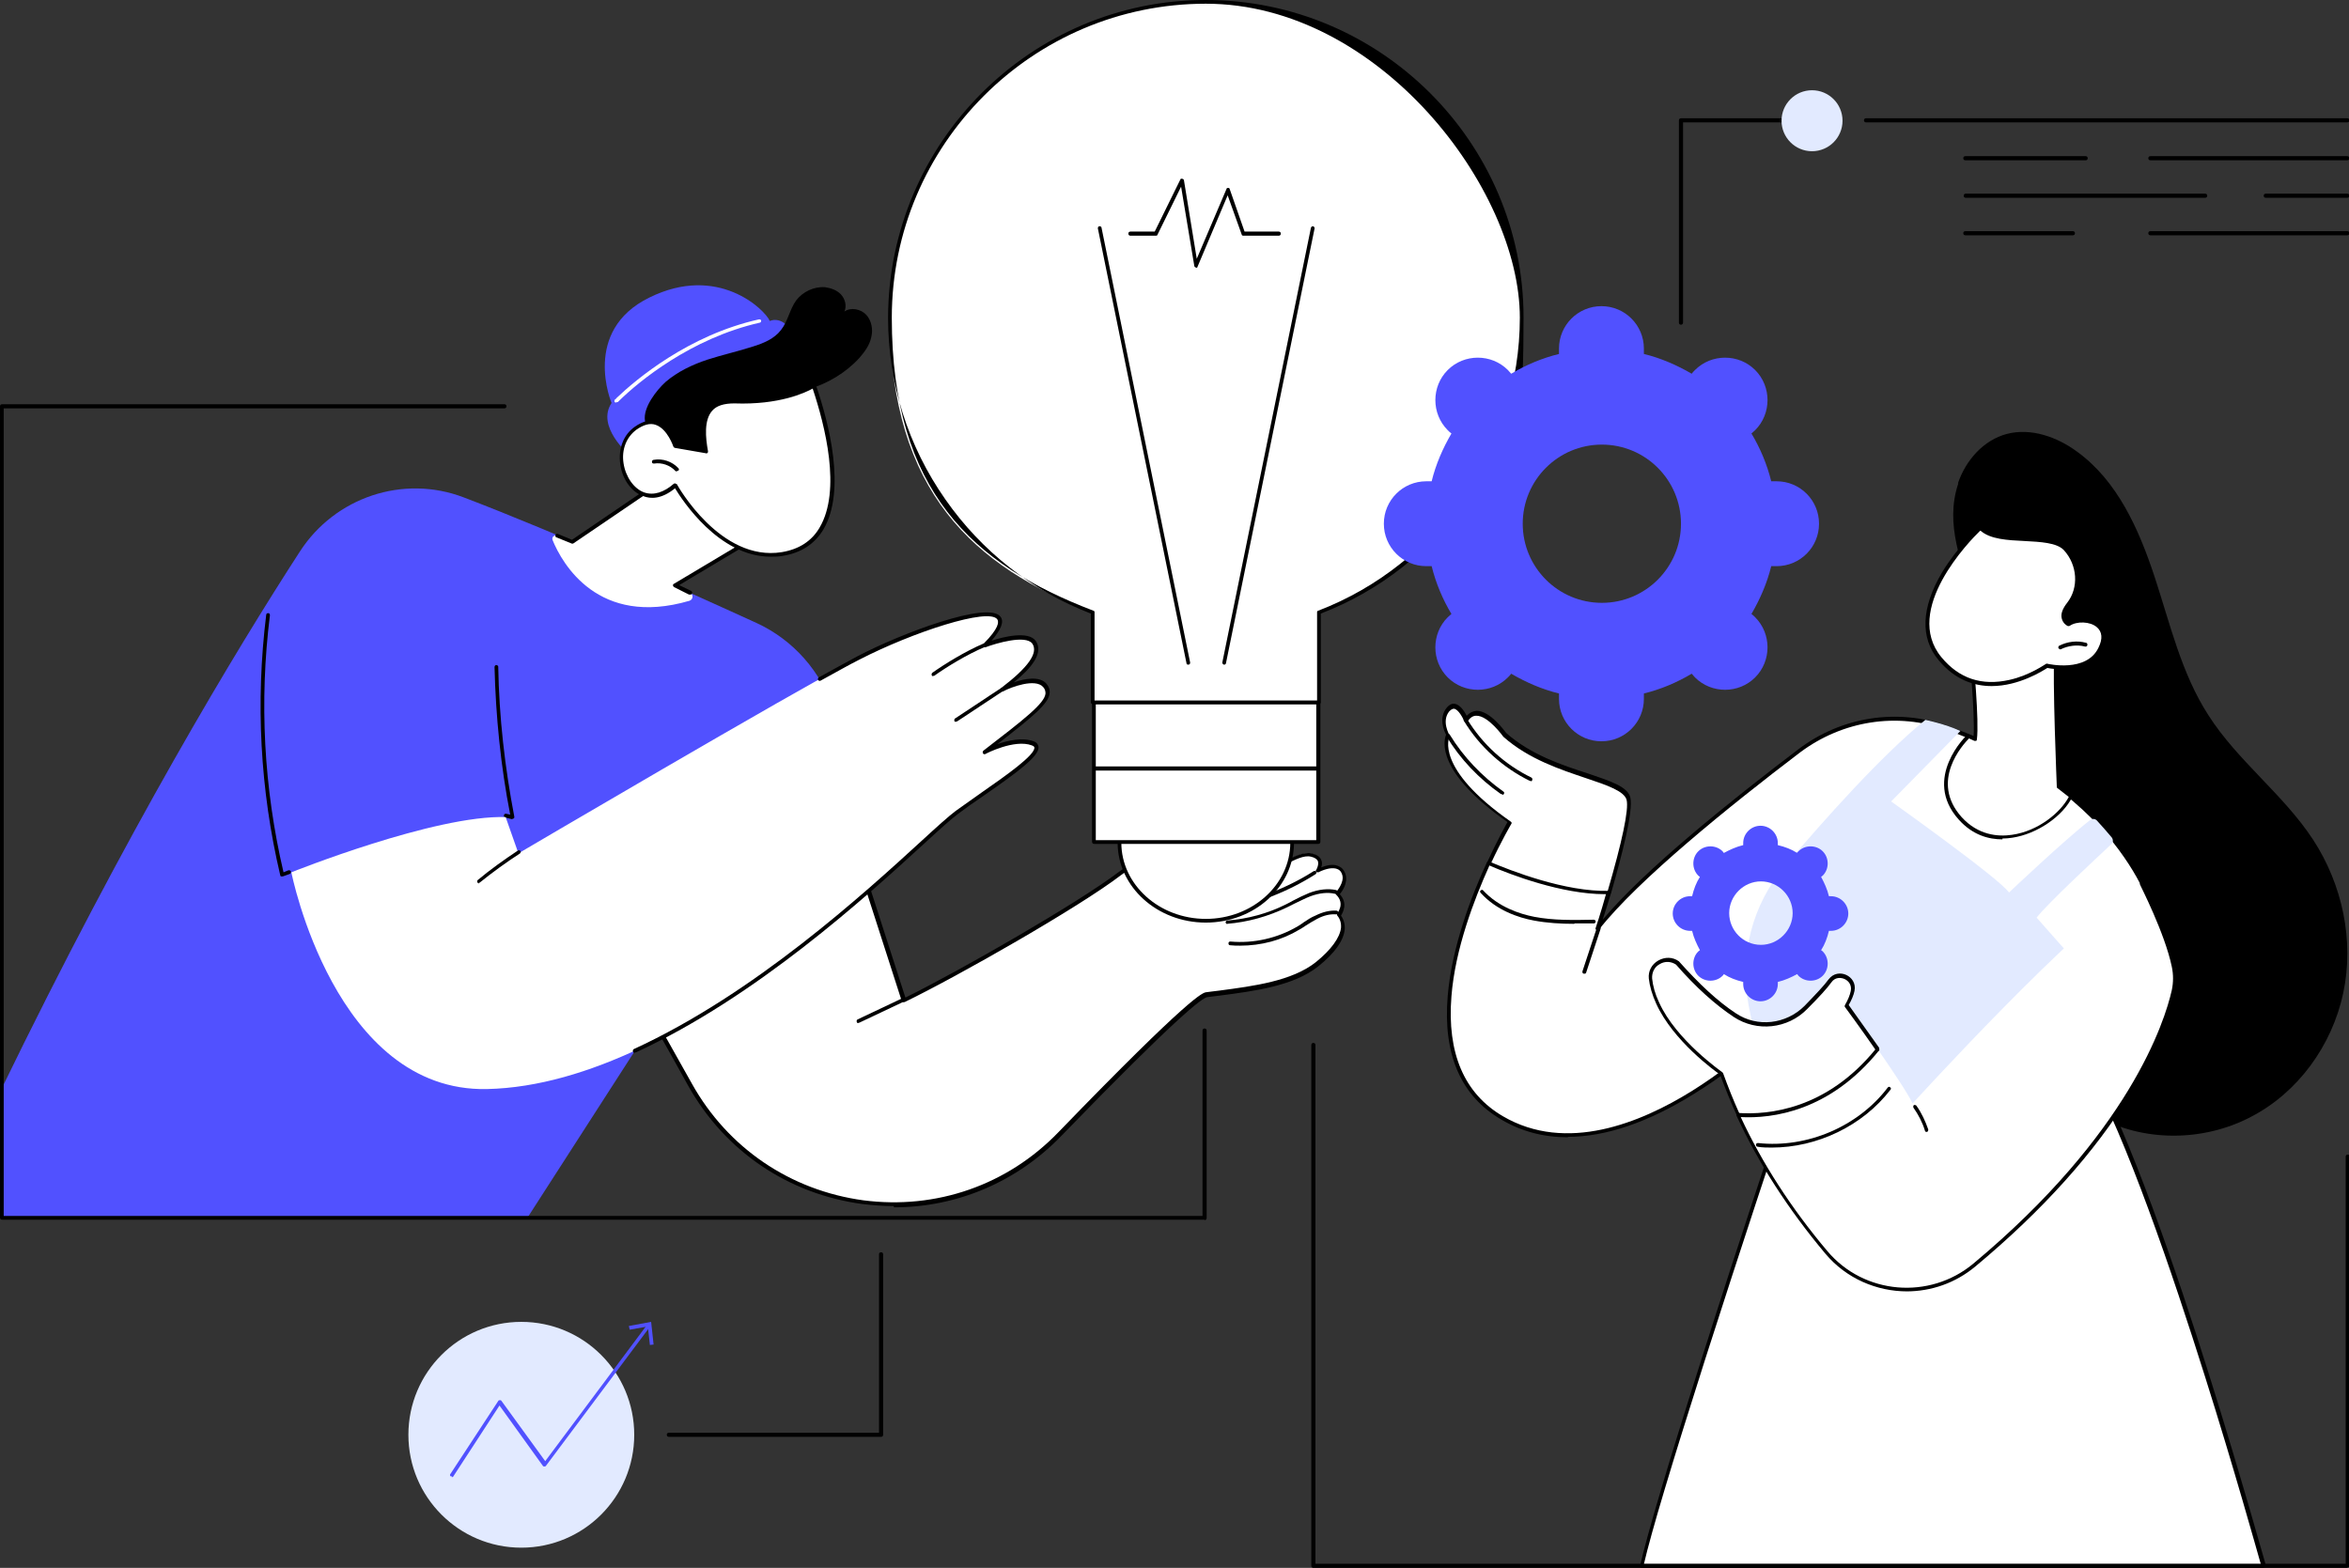
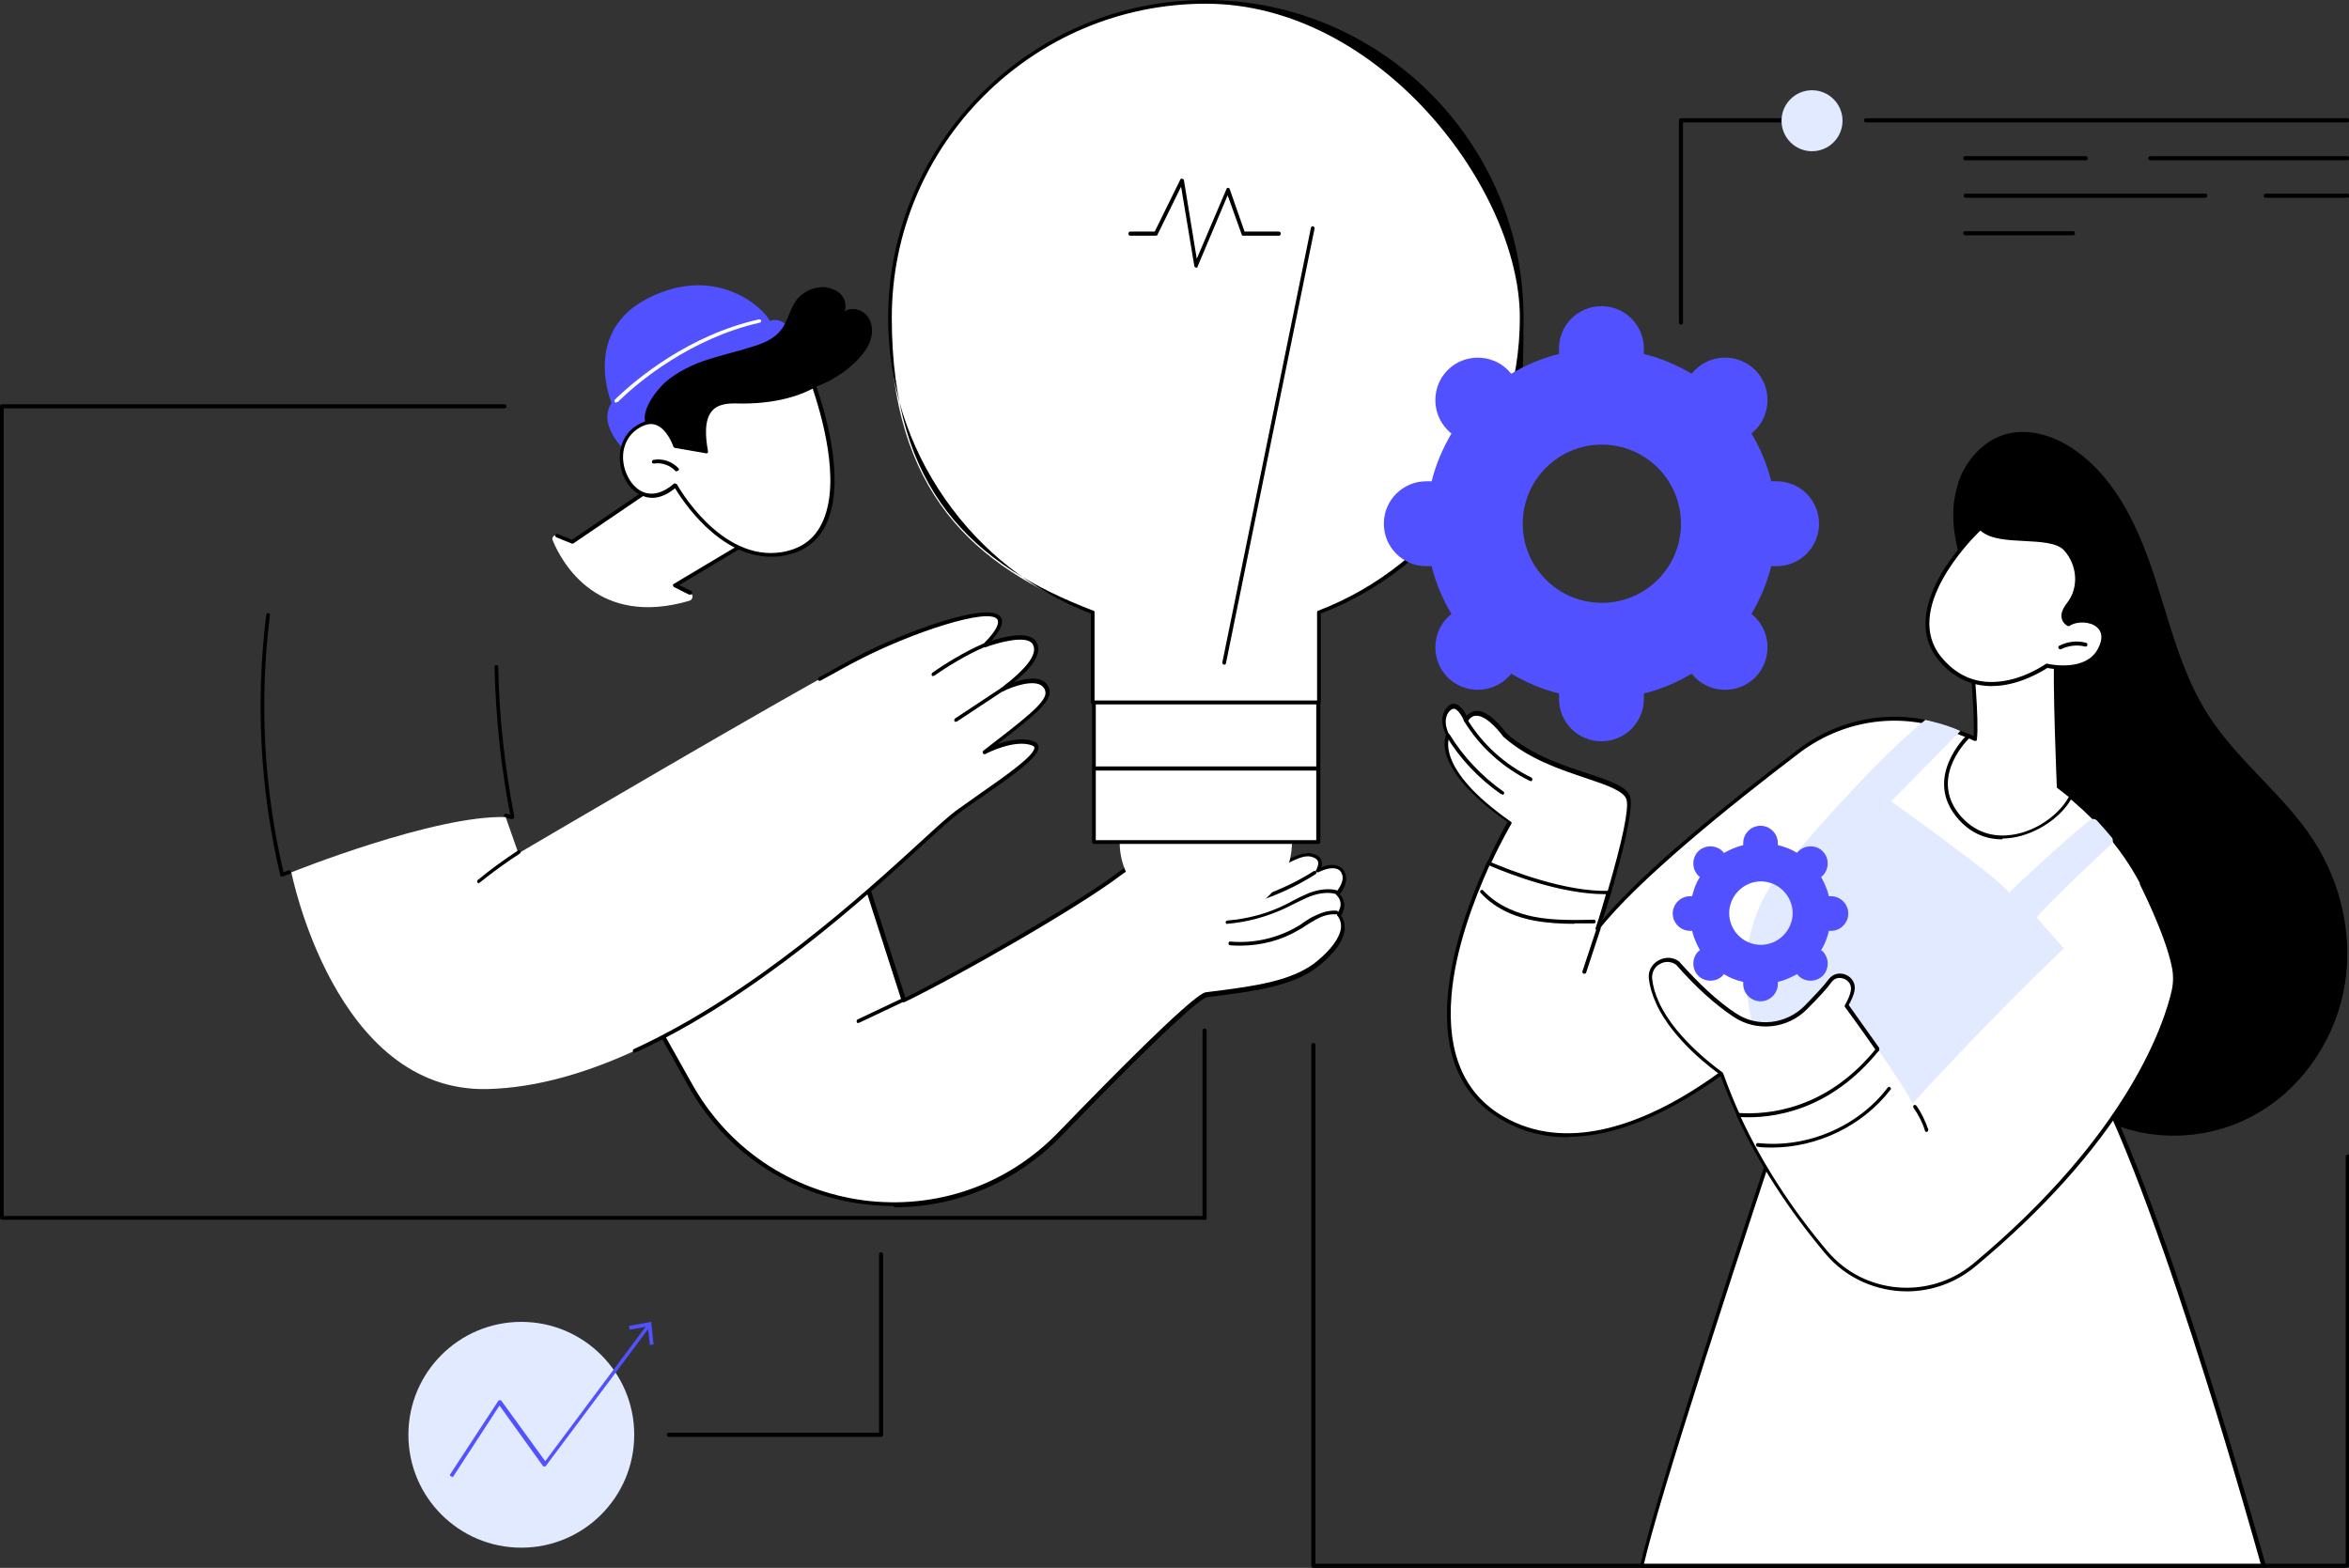
<svg xmlns="http://www.w3.org/2000/svg" id="Calque_1" data-name="Calque 1" viewBox="0 0 570 380.5">
  <rect x="0" y="0" width="570" height="380.5" fill="#333333" stroke="none" />
  <defs>
    <style>      .cls-1 {        fill: #000;      }      .cls-1, .cls-2, .cls-3, .cls-4 {        stroke-width: 0px;      }      .cls-2 {        fill: #5151ff;      }      .cls-3 {        fill: #e2eaff;      }      .cls-4 {        fill: #fff;      }    </style>
  </defs>
  <g id="Creative_idea" data-name="Creative idea">
    <g>
      <g>
-         <path class="cls-2" d="M202.3,172.4c-3-9.4-9.8-17.1-18.7-21.2-17.5-8-48-21.7-71.1-30.5-14.7-5.6-31.2,0-39.7,13.1C57.3,157.7,30.8,201.6.2,264.6v30.9h127.8l42.3-65.7,43-22.4-11-35Z" />
        <g>
          <g>
            <path class="cls-4" d="M219.4,242.6c13.7-6.7,42.5-23.2,52.4-30.8,6.4-4.9,16.5-5.6,20.1-8.5,2.8-2.1,6-3.5,7.8-2.3,2.1,1.4,2.7,5.2-1.7,8-4.4,2.7-6,5.9-6,5.9,0,0,2.7-.5,10.3-2.1,7.6-1.6,12.4-6.4,15.9-5.6,3.6.8,1.6,3.9,1.6,3.9,3.5-1.6,5.6-1.3,6.4.9.7,2.2-1.6,4.7-1.6,4.7,2.7,2.5.3,5.1.3,5.1,2,2.5,1.4,6.6-5.3,12-6.6,5.4-18.1,6.2-26.8,7.4-2.7.4-18.2,15.8-35.6,33.8-26.3,27.2-71.4,21.3-89.8-11.8-8.2-14.8-14.8-26.4-16-27.6l57.5-25.8,10.5,32.8Z" />
            <path class="cls-1" d="M216.9,292.7c-2.5,0-5-.2-7.6-.5-18-2.4-33.4-12.8-42.3-28.7-11.9-21.5-15.3-26.8-16-27.5-.1-.1-.1-.3-.1-.4,0-.1.1-.3.3-.3l57.5-25.8c.1,0,.3,0,.4,0,.1,0,.2.2.2.3l10.4,32.3c13.2-6.5,41.8-22.9,51.8-30.5,3.7-2.8,8.5-4.3,12.8-5.5,3.1-.9,5.9-1.8,7.4-2.9,2.6-2,6.2-3.7,8.3-2.3,1.2.8,1.8,2.1,1.8,3.6,0,1.1-.5,3.3-3.6,5.2-2.9,1.8-4.5,3.8-5.3,4.9,1.4-.3,4.3-.9,9.3-1.9,3.6-.8,6.6-2.2,9.1-3.5,2.8-1.4,5-2.5,7-2.1,1.2.3,2,.8,2.3,1.6.3.6.2,1.3,0,1.8,1.8-.7,3.2-.8,4.2-.3.8.3,1.4,1,1.7,2,.6,2-.7,4-1.4,4.8,2,2.2.8,4.4.3,5.2.7,1,1,2.2.9,3.4-.3,2.7-2.4,5.7-6.4,8.9-6,4.8-15.5,6-23.8,7.1-1.1.1-2.2.3-3.2.4-1.2.2-7.4,4.8-35.3,33.6-10.8,11.2-25.3,17.4-40.7,17.4ZM152.2,235.8c1.7,2.3,6.8,11.3,15.7,27.2,8.7,15.6,23.9,25.9,41.6,28.3,17.7,2.3,35-3.7,47.4-16.6,32.3-33.4,35-33.8,35.8-33.9,1-.1,2.1-.3,3.2-.4,8.3-1.1,17.6-2.3,23.4-6.9,3.7-3,5.8-5.9,6.1-8.3.1-1.1-.2-2.2-.9-3-.1-.2-.1-.4,0-.6,0,0,2-2.3-.3-4.5-.2-.2-.2-.5,0-.6,0,0,2.1-2.3,1.5-4.2-.2-.7-.6-1.2-1.2-1.4-1-.4-2.6-.2-4.6.8-.2,0-.4,0-.5-.1-.1-.2-.2-.4,0-.5,0,0,.7-1.2.4-2.1-.2-.5-.8-.9-1.7-1.1-1.7-.4-3.8.7-6.4,2-2.5,1.3-5.6,2.8-9.4,3.6-7.6,1.6-10.3,2.1-10.3,2.1-.2,0-.3,0-.5-.2-.1-.1-.1-.3,0-.5,0-.1,1.7-3.3,6.2-6.1,2-1.2,3.1-2.8,3.1-4.4,0-1.1-.5-2.2-1.4-2.8-1.4-.9-4.3,0-7.2,2.3-1.6,1.3-4.4,2.1-7.7,3.1-4.2,1.2-8.9,2.7-12.5,5.4-10.2,7.8-39.5,24.5-52.5,30.8-.1,0-.3,0-.4,0-.1,0-.2-.2-.3-.3l-10.4-32.3-56.5,25.4Z" />
          </g>
          <path class="cls-1" d="M301,229.5c-.8,0-1.7,0-2.5-.1-.3,0-.4-.2-.4-.5,0-.3.2-.4.5-.4,5.6.5,11.4-.8,16.3-3.7.5-.3,1-.6,1.5-1,.9-.6,1.8-1.2,2.8-1.6,1.8-.9,3.5-1.3,5.1-1.2.3,0,.4.2.4.5s-.2.4-.5.4c-1.4-.1-2.9.2-4.6,1.1-.9.5-1.8,1-2.7,1.6-.5.3-1,.7-1.6,1-4.3,2.6-9.3,3.9-14.4,3.9Z" />
          <path class="cls-1" d="M297.9,224.3c-.2,0-.4-.2-.5-.4,0-.3.2-.5.4-.5,5-.4,9.8-1.7,14.2-3.9.6-.3,1.2-.6,1.7-.9,1.3-.7,2.6-1.3,4-1.9,2.4-.9,4.6-1.1,6.5-.7.2,0,.4.3.3.6,0,.2-.3.4-.6.3-1.7-.4-3.7-.2-5.9.6-1.3.5-2.6,1.2-3.9,1.8-.6.3-1.2.6-1.8.9-4.6,2.2-9.5,3.6-14.6,4,0,0,0,0,0,0Z" />
          <path class="cls-1" d="M297,220.7c-.2,0-.4-.2-.5-.4,0-.2.1-.5.4-.5,7.7-1.3,15.3-4.2,21.9-8.4.2-.1.5,0,.6.1.1.2,0,.5-.1.6-6.7,4.3-14.4,7.3-22.2,8.6,0,0,0,0,0,0Z" />
          <path class="cls-1" d="M208.3,248.3c-.2,0-.3,0-.4-.3-.1-.2,0-.5.2-.6l11.2-5.3c.2-.1.5,0,.6.2.1.2,0,.5-.2.6l-11.2,5.3c0,0-.1,0-.2,0Z" />
        </g>
        <g>
          <g>
            <ellipse class="cls-4" cx="292.6" cy="204.5" rx="20.9" ry="18.9" />
-             <path class="cls-1" d="M292.6,223.9c-11.8,0-21.4-8.7-21.4-19.4s9.6-19.4,21.4-19.4,21.4,8.7,21.4,19.4-9.6,19.4-21.4,19.4ZM292.6,186c-11.3,0-20.5,8.3-20.5,18.5s9.2,18.5,20.5,18.5,20.5-8.3,20.5-18.5-9.2-18.5-20.5-18.5Z" />
          </g>
          <g>
            <rect class="cls-4" x="265.4" y="170.4" width="54.4" height="33.9" />
            <path class="cls-1" d="M319.9,204.8h-54.4c-.3,0-.5-.2-.5-.5v-33.9c0-.3.2-.5.5-.5h54.4c.3,0,.5.2.5.5v33.9c0,.3-.2.5-.5.5ZM265.9,203.9h53.5v-33h-53.5v33Z" />
          </g>
          <g>
            <path class="cls-4" d="M369.3,77.1C369.3,34.8,335,.5,292.6.5s-76.6,34.3-76.6,76.6,20.4,60.5,49.2,71.5v21.8h54.9v-21.8c28.8-11,49.2-38.9,49.2-71.5Z" />
            <path class="cls-1" d="M320.1,170.9h-54.9c-.3,0-.5-.2-.5-.5v-21.5c-14.3-5.5-26.5-15.1-35.3-27.7-9.1-13-13.9-28.2-13.9-44.1C215.6,34.6,250.2,0,292.6,0s77.1,34.6,77.1,77.1-4.8,31.2-13.9,44.1c-8.8,12.6-21,22.2-35.3,27.7v21.5c0,.3-.2.5-.5.5ZM265.7,170h53.9v-21.4c0-.2.1-.4.3-.4,29.2-11.2,48.9-39.8,48.9-71.1S334.6.9,292.6.9s-76.2,34.2-76.2,76.2,19.6,59.9,48.9,71.1c.2,0,.3.2.3.4v21.4Z" />
          </g>
          <path class="cls-1" d="M319.7,187h-54c-.3,0-.5-.2-.5-.5s.2-.5.5-.5h54c.3,0,.5.2.5.5s-.2.5-.5.5Z" />
          <g>
-             <path class="cls-1" d="M288.3,161.3c-.2,0-.4-.1-.4-.4l-21.5-105.5c0-.2.1-.5.4-.5.2,0,.5.1.5.4l21.5,105.5c0,.2-.1.5-.4.5,0,0,0,0,0,0Z" />
            <path class="cls-1" d="M297,161.3s0,0,0,0c-.2,0-.4-.3-.4-.5l21.5-105.5c0-.2.3-.4.5-.4.2,0,.4.3.4.5l-21.5,105.5c0,.2-.2.4-.4.4Z" />
          </g>
          <path class="cls-1" d="M290.2,64.9s0,0,0,0c-.2,0-.4-.2-.4-.4l-3.2-19.2-5.7,11.6c0,.2-.2.3-.4.3h-6.2c-.3,0-.5-.2-.5-.5s.2-.5.5-.5h5.9l6.2-12.6c0-.2.3-.3.5-.2.2,0,.4.2.4.4l3.1,19,7.2-16.9c0-.2.2-.3.4-.3.2,0,.4.1.4.3l3.6,10.3h8.3c.3,0,.5.2.5.5s-.2.5-.5.5h-8.6c-.2,0-.4-.1-.4-.3l-3.4-9.5-7.3,17.3c0,.2-.2.3-.4.3Z" />
        </g>
        <path class="cls-1" d="M124.3,198.8s0,0-.1,0l-1.6-.4c-.2,0-.4-.3-.3-.6,0-.2.3-.4.6-.3l.9.2c-2.3-11.8-3.5-23.8-3.8-35.8,0-.3.2-.5.4-.5.3,0,.5.2.5.4.2,12.2,1.6,24.4,3.9,36.4,0,.2,0,.3-.1.4,0,0-.2.1-.3.1Z" />
        <g>
          <path class="cls-4" d="M122.7,198.3l3.1,8.8s66.1-38.9,82.4-47.4c16.4-8.5,44.5-17.2,30.6-3.1,0,0,9.8-3.7,11.9-.7,2.2,3-2.2,7.3-7.6,11.5,0,0,7.8-3.8,10.3-1,2.5,2.9-1.3,5.9-14.5,16.2,0,0,7.3-3.7,11.7-2.1s-9,9.8-18.4,16.7c-9.4,6.9-64.7,66-114,67.1-37,.8-47.5-52.6-47.5-52.6,0,0,34.9-14,52.1-13.4Z" />
          <path class="cls-1" d="M154,255.5c-.2,0-.3,0-.4-.3-.1-.2,0-.5.2-.6,29.2-13.4,55.7-37.6,69.9-50.6,3.8-3.5,6.6-6,8.2-7.2,2-1.4,4.1-2.9,6.2-4.4,6.2-4.3,13.1-9.2,12.9-11,0,0,0-.3-.6-.5-4.2-1.6-11.2,2-11.3,2.1-.2.1-.5,0-.6-.2-.1-.2,0-.5.1-.6,10-7.7,14.9-11.5,15.1-13.9,0-.5-.1-1.1-.6-1.6-1.9-2.1-7.7,0-9.7,1.1-.2.1-.5,0-.6-.2-.1-.2,0-.5.1-.6,6.7-5.1,9.1-8.6,7.6-10.8-1.6-2.2-8.8-.1-11.4.9-.2,0-.4,0-.5-.2-.1-.2,0-.4,0-.6,3.9-3.9,3.8-5.4,3.4-6-2.1-2.9-20.5,3.1-33.5,9.8-2.2,1.1-5.4,2.9-9.4,5.1-.2.1-.5,0-.6-.2-.1-.2,0-.5.2-.6,4.1-2.3,7.3-4,9.5-5.2,10.5-5.5,31.7-13.5,34.6-9.5.9,1.2.1,3.1-2.2,5.8,3-1,8.9-2.4,10.7,0,2.1,3-1.2,6.8-5.3,10.1,2.6-.9,6.2-1.6,7.9.3.6.7.9,1.5.8,2.3-.2,2.5-3.9,5.6-12.7,12.4,2.6-.9,6.1-1.7,8.8-.7.9.3,1.1.9,1.2,1.3.3,2.2-4.8,6-13.3,11.9-2.1,1.4-4.2,2.9-6.2,4.4-1.5,1.1-4.3,3.6-8.1,7.1-14.2,13-40.8,37.3-70.1,50.8,0,0-.1,0-.2,0Z" />
          <path class="cls-1" d="M226.5,164.1c-.1,0-.3,0-.4-.2-.1-.2,0-.5.1-.6,3.1-2.2,8-5.2,12.4-7.1.2,0,.5,0,.6.2,0,.2,0,.5-.2.6-4.3,1.8-9.2,4.8-12.3,7,0,0-.2,0-.3,0Z" />
          <path class="cls-1" d="M232,175.2c-.1,0-.3,0-.4-.2-.1-.2,0-.5.1-.6,1.7-1.1,3.6-2.4,5.6-3.7,1.9-1.3,3.8-2.5,5.6-3.7.2-.1.5,0,.6.1.1.2,0,.5-.1.6-1.7,1.1-3.6,2.4-5.6,3.7-1.9,1.3-3.8,2.5-5.6,3.7,0,0-.2,0-.3,0Z" />
          <path class="cls-1" d="M116.3,214.4c-.1,0-.3,0-.4-.2-.2-.2-.1-.5,0-.6,3.1-2.6,6.5-5,9.8-7.2.2-.1.5,0,.6.1.1.2,0,.5-.1.6-3.4,2.2-6.7,4.6-9.8,7.1,0,0-.2.1-.3.1Z" />
        </g>
        <path class="cls-1" d="M68.4,212.7c0,0-.1,0-.2,0-.1,0-.2-.2-.2-.3-4.9-20.8-6-42-3.4-63.2,0-.3.3-.4.5-.4.3,0,.4.3.4.5-2.6,20.9-1.5,41.9,3.3,62.4l1.2-.5c.2,0,.5,0,.6.3,0,.2,0,.5-.3.6l-1.7.6c0,0-.1,0-.2,0Z" />
      </g>
      <g>
        <path class="cls-4" d="M164.8,113.9l-25.9,17.6-3.7-1.5c-.7-.3-1.4.4-1.1,1.1,2.3,5.6,11,21.2,33.2,14.7.9-.3,1-1.5.2-1.9l-3.6-1.8,20.1-12-19.1-16.1Z" />
        <path class="cls-1" d="M167.4,144.3c0,0-.1,0-.2,0l-3.6-1.8c-.1,0-.2-.2-.3-.4,0-.2,0-.3.2-.4l19.6-11.7-18.4-15.5-25.6,17.4c-.1,0-.3.1-.4,0l-3.7-1.5c-.2,0-.3-.4-.2-.6,0-.2.4-.3.6-.2l3.4,1.4,25.7-17.5c.2-.1.4-.1.6,0l19.1,16.1c.1,0,.2.2.2.4,0,.1,0,.3-.2.4l-19.4,11.6,2.9,1.4c.2.1.3.4.2.6,0,.2-.2.3-.4.3Z" />
        <g>
          <path class="cls-2" d="M152.6,110.3s-8-6.8-4.2-12.5c0,0-7.4-17.5,9.2-25.6,16.6-8.2,28,2.9,29.2,5.7,0,0,3.6-1.8,6.1,4.2l-35.6,31.5-4.6-3.3Z" />
          <path class="cls-4" d="M149.5,97.7c-.2,0-.4-.1-.4-.3,0-.2,0-.4.2-.5,0,0,.2-.1.3-.3,4.7-4.5,17.5-15.3,34.6-19.1.2,0,.5.1.5.3,0,.2-.1.5-.3.5-16.8,3.8-29.5,14.4-34.1,18.9-.4.4-.4.4-.5.4,0,0-.1,0-.2,0Z" />
        </g>
        <path class="cls-1" d="M173,112.9c2.6-2.1,18.4-17,23.1-18.4,4.7-1.4,9.1-4,12.4-7.6,1.3-1.5,2.5-3.1,2.9-5,.5-1.9.1-4.1-1.2-5.5-1.3-1.4-3.7-1.9-5.3-.8.6-1.3.2-3-.8-4.1-1-1.1-2.5-1.6-3.9-1.8-2.7-.2-5.4,1.1-7,3.2-1.6,2.2-2,5.1-3.7,7.2-1.6,2.1-4.2,3.2-6.8,4-3.7,1.2-7.4,2-11.1,3.2-3.6,1.2-7.2,2.9-10.1,5.4-2.2,2-5.5,6.2-5,9.4.2,1.4,2.5,2.6,3.6,3.6,1.4,1.4,6.8,8.2,12.8,6.9Z" />
        <g>
          <path class="cls-4" d="M164,108.4s-2.9-9.3-9.7-4.4c-8.2,5.9-.3,22.8,9.7,13.8,0,0,10.4,19.2,25.9,16.6,15.4-2.6,14.1-22.3,7.7-40.8,0,0-6.4,4.3-19.2,3.9-8.6-.3-7.7,7.6-6.9,12.1l-7.5-1.3Z" />
          <path class="cls-1" d="M187,135.1c-12.6,0-21.5-13.8-23.2-16.6-3.3,2.7-6,2.6-7.7,1.9-2.9-1-5.1-4.1-5.6-7.8-.5-3.7.8-7.1,3.5-9,2-1.4,3.8-1.9,5.5-1.3,2.9,1,4.4,4.6,4.8,5.6l6.6,1.1c-.6-3.4-.8-7.4,1.3-9.9,1.3-1.5,3.4-2.2,6.1-2.1,12.5.4,18.9-3.7,19-3.8.1,0,.3,0,.4,0,.1,0,.2.2.3.3,3.1,9,7.4,25.5,1.8,35-2.1,3.5-5.4,5.7-9.9,6.4-1,.2-1.9.2-2.9.2ZM164,117.4s0,0,0,0c.1,0,.3.1.3.2.1.2,10.5,18.8,25.4,16.4,4.2-.7,7.3-2.7,9.2-6,5.3-9,1.3-24.7-1.7-33.7-1.8,1-8.1,4-19,3.6-2.4,0-4.3.5-5.4,1.8-2,2.3-1.6,6.5-1,9.8,0,.1,0,.3-.1.4-.1.1-.3.2-.4.1l-7.5-1.3c-.2,0-.3-.2-.4-.3,0,0-1.4-4.3-4.3-5.3-1.4-.5-3,0-4.7,1.2-2.4,1.8-3.6,4.8-3.1,8.1.5,3.3,2.5,6.2,5,7.1,2.3.8,4.8,0,7.2-2.1,0,0,.2-.1.3-.1Z" />
        </g>
        <path class="cls-1" d="M164.2,114.4c-.1,0-.2,0-.3-.1-1.3-1.4-3.3-2.1-5.2-1.8-.3,0-.5-.1-.5-.4,0-.2.1-.5.4-.5,2.2-.4,4.5.4,6,2,.2.2.2.5,0,.6,0,0-.2.1-.3.1Z" />
      </g>
      <path class="cls-1" d="M292.3,296H.5c-.3,0-.5-.2-.5-.5V98.6c0-.3.2-.5.5-.5h121.9c.3,0,.5.2.5.5s-.2.5-.5.5H.9v196h290.9v-45c0-.3.2-.5.5-.5s.5.2.5.5v45.5c0,.3-.2.5-.5.5Z" />
    </g>
    <g>
      <g>
        <path class="cls-1" d="M475.1,117.3c1.9-5.6,6.2-10.5,11.9-12,5.8-1.5,12.1.7,17,4.3,9.8,7.1,15,18.8,18.8,30.3s6.5,23.5,13.1,33.7c7.1,11.1,18.2,19.2,25.4,30.2,7.1,10.9,10,24.5,7.3,37.2-2.7,12.7-11,24.2-22.5,30.1-11.5,6-26,6.1-37.3-.2-14.9-8.3-22.4-25.7-24.5-42.6-2.2-16.9,0-34-.8-51-.5-10.4-2.1-20.8-4.7-30.9-2.6-9.7-7-19-3.6-29.1Z" />
        <g>
          <path class="cls-4" d="M535.5,334.1c-8.5-27.1-19.6-59.1-28.7-75.2l-74.4,12.4s-10,29.7-19.2,58.7c-6.6,20.8-12.9,41.3-14.9,50h150.8s-5.7-20.9-13.7-46Z" />
          <path class="cls-1" d="M549.2,380.5h-150.8c-.1,0-.3,0-.4-.2,0-.1-.1-.3,0-.4,1.7-7.5,6.7-24.4,14.9-50.1,9.1-28.7,19.1-58.4,19.2-58.7,0-.2.2-.3.4-.3l74.4-12.4c.2,0,.4,0,.5.2,9.3,16.5,20.8,50,28.7,75.2,7.8,24.8,13.6,45.8,13.7,46,0,.1,0,.3,0,.4,0,.1-.2.2-.4.2ZM398.9,379.6h149.7c-1-3.5-6.4-22.9-13.5-45.4-7.9-25.1-19.2-58.3-28.5-74.8l-73.8,12.3c-1,3-10.4,31.2-19.1,58.4-8,25.1-13,41.7-14.8,49.5Z" />
        </g>
        <path class="cls-2" d="M431.1,116.8c-.4,0-.8,0-1.3,0-1-4.1-2.7-8.1-4.8-11.6.3-.3.6-.5.9-.8,4-4,4-10.6,0-14.6-4-4-10.6-4-14.6,0-.3.3-.6.6-.8.9-3.6-2.1-7.5-3.8-11.6-4.8,0-.4,0-.8,0-1.3,0-5.7-4.6-10.3-10.3-10.3s-10.3,4.6-10.3,10.3,0,.8,0,1.3c-4.1,1-8.1,2.7-11.6,4.8-.3-.3-.5-.6-.8-.9-4-4-10.6-4-14.6,0-4,4-4,10.6,0,14.6.3.3.6.6.9.8-2.1,3.6-3.8,7.5-4.8,11.6-.4,0-.8,0-1.3,0-5.7,0-10.3,4.6-10.3,10.3s4.6,10.3,10.3,10.3.8,0,1.3,0c1,4.1,2.7,8.1,4.8,11.6-.3.3-.6.5-.9.8-4,4-4,10.6,0,14.6,4,4,10.6,4,14.6,0,.3-.3.6-.6.8-.9,3.6,2.1,7.5,3.8,11.6,4.8,0,.4,0,.8,0,1.3,0,5.7,4.6,10.3,10.3,10.3s10.3-4.6,10.3-10.3,0-.8,0-1.3c4.1-1,8.1-2.7,11.6-4.8.3.3.5.6.8.9,4,4,10.6,4,14.6,0,4-4,4-10.6,0-14.6-.3-.3-.6-.6-.9-.8,2.1-3.6,3.8-7.5,4.8-11.6.4,0,.8,0,1.3,0,5.7,0,10.3-4.6,10.3-10.3s-4.6-10.3-10.3-10.3ZM388.7,146.3c-10.6,0-19.2-8.6-19.2-19.2s8.6-19.2,19.2-19.2,19.2,8.6,19.2,19.2-8.6,19.2-19.2,19.2Z" />
        <g>
          <g>
            <g>
              <path class="cls-4" d="M390.5,216.6c2.4-8.2,5.5-19.5,4.6-22.7-1.3-5.1-18.6-5.5-30-15.4,0,0-6.2-8.8-9.4-3.7,0,0-2.2-5.2-4.4-2.6-2.2,2.6,0,6.3,0,6.3,0,0-4.3,7.7,15,21.1,0,0-2.3,3.9-5.1,10,4.2,5.6,16.4,10.4,29.3,7.1Z" />
              <path class="cls-1" d="M381.9,218.1c-9.4,0-17.5-3.7-21-8.4-.1-.1-.1-.3,0-.5,2.3-5,4.3-8.6,4.9-9.7-17.4-12.2-15.5-19.7-14.9-21.2-.5-.9-1.9-4.1.2-6.6.6-.7,1.2-1,1.9-.9,1.3.2,2.4,1.9,2.9,2.9.7-.7,1.4-1.1,2.4-1.2,0,0,0,0,0,0,3.3,0,6.8,4.9,7.2,5.4,6,5.3,13.6,7.8,19.8,9.8,5.6,1.9,9.6,3.2,10.3,5.8.8,3.2-2.1,14.3-4.6,23,0,.2-.2.3-.3.3-3,.7-5.9,1.1-8.7,1.1ZM361.7,209.5c4.5,5.6,16.4,9.7,28.4,6.8,3.5-12,5.2-19.9,4.6-22.2-.6-2.1-4.6-3.5-9.7-5.2-6.2-2.1-14-4.6-20.2-10.1,0,0,0,0,0,0,0,0-3.7-5.2-6.6-5.1-.8,0-1.5.5-2.1,1.4,0,.1-.3.2-.4.2-.2,0-.3-.1-.4-.3-.3-.7-1.4-2.9-2.5-3-.1,0-.5,0-1.1.6-2,2.4,0,5.7,0,5.8,0,.1,0,.3,0,.5,0,0-3.7,7.5,14.9,20.5.2.1.3.4.1.6,0,0-2.3,3.9-5,9.7ZM390.5,216.6h0,0Z" />
            </g>
            <path class="cls-1" d="M371.4,189.5c0,0-.1,0-.2,0-6.5-3.2-12.2-8.3-16-14.6-.1-.2,0-.5.2-.6.2-.1.5,0,.6.2,3.7,6.1,9.2,11.1,15.6,14.2.2.1.3.4.2.6,0,.2-.2.3-.4.3Z" />
            <path class="cls-1" d="M364.5,192.7c0,0-.2,0-.3,0-5.3-3.7-9.9-8.5-13.2-14-.1-.2,0-.5.2-.6.2-.1.5,0,.6.2,3.3,5.4,7.8,10.1,13,13.8.2.1.3.4.1.6,0,.1-.2.2-.4.2Z" />
          </g>
          <g>
            <g>
              <path class="cls-4" d="M472.5,176.7c-12.1-4.4-25.7-2.2-35.9,5.6-15.7,11.9-39.3,30.7-48.8,43.1,0,0,1.2-3.8,2.7-8.8-10.7.3-23.9-4.8-29.3-7.1-7.6,16.5-18.7,48.9,3.3,61.8,30.1,17.6,70-25.4,70-25.4l60.9-8.3c.9-.7,28.8-11.3,28.8-11.3,0,0-4.8-32.8-51.7-49.6Z" />
              <path class="cls-1" d="M380.5,276c-5.9,0-11.3-1.4-16.2-4.3-9.8-5.7-14.2-15.8-13-30,1-11.9,5.7-24.2,9.5-32.4.1-.2.4-.3.6-.2,5.2,2.2,18.4,7.4,29.1,7.1.2,0,.3,0,.4.2,0,.1.1.3,0,.4-.8,2.6-1.5,4.9-2,6.4,10.1-12.1,31.1-28.9,47.4-41.3,10.5-8,24.1-10.1,36.4-5.7,24.3,8.7,37.1,21.8,43.6,31.3,7,10.3,8.3,18.3,8.3,18.7,0,.2,0,.4-.3.5-11.1,4.2-27.8,10.6-28.7,11.3,0,0-.2,0-.2,0l-60.7,8.3c-1.1,1.2-10.8,11.3-23.7,19.2-11.1,6.9-21.4,10.4-30.6,10.4ZM361.4,210.1c-3.7,8.2-8.3,20.2-9.2,31.7-1.1,13.8,3.1,23.6,12.5,29.1,15.4,9,33.4,1.6,45.8-6.1,13.5-8.4,23.5-19.1,23.6-19.2,0,0,.2-.1.3-.1l60.8-8.3c2.1-1.2,23.2-9.2,28.4-11.2-.3-1.7-2-9.1-8.2-18-6.4-9.3-19.1-22.2-43.1-30.9-12-4.3-25.2-2.2-35.5,5.5-17.1,13-39.4,31-48.8,43-.1.2-.4.2-.6.1-.2-.1-.3-.3-.2-.5,0,0,1.2-3.5,2.5-8.2-.1,0-.2,0-.3,0-10.4,0-22.8-4.7-28.1-7Z" />
            </g>
            <path class="cls-1" d="M382,224.2c-3.3,0-6.6-.2-9.8-.8-3.8-.7-9.1-2.5-12.9-6.7-.2-.2-.2-.5,0-.6.2-.2.5-.2.6,0,3.7,4,8.8,5.7,12.4,6.4,4.7.9,9.6.8,14.4.7.3,0,.5.2.5.4,0,.3-.2.5-.4.5-1.6,0-3.1,0-4.7,0Z" />
            <g>
              <path class="cls-4" d="M387.9,225.3c-1.2,3.5-2.4,7.1-3.5,10.6l3.5-10.6Z" />
              <path class="cls-1" d="M384.4,236.3s0,0-.1,0c-.2,0-.4-.3-.3-.6l3.5-10.6c0-.2.3-.4.6-.3.2,0,.4.3.3.6l-3.5,10.6c0,.2-.2.3-.4.3Z" />
            </g>
          </g>
          <path class="cls-3" d="M430,272.9l-5.7-29c-2.3-12,.9-24.4,8.8-33.7,9.6-11.3,23.3-26.7,34.1-35.5,0,0,4.9,1,8.5,2.7l-16.8,17.1s26.3,18.7,28.6,22.1c0,0,13.4-12.7,19.7-17.6.5-.4,1.2-.3,1.6.1,1,1.1,2.7,3,3.6,4.1.4.5.4,1.2,0,1.6-3.3,3.1-15.6,14.5-18.2,17.9l11.5,13-39.2,37.1h-36.5Z" />
          <g>
            <path class="cls-2" d="M444.3,217.5c-.2,0-.3,0-.5,0-.4-1.7-1.1-3.2-1.9-4.7.1-.1.3-.2.4-.3,1.6-1.6,1.6-4.3,0-5.9s-4.3-1.6-5.9,0-.2.2-.3.4c-1.4-.9-3-1.5-4.7-1.9,0-.2,0-.3,0-.5,0-2.3-1.9-4.2-4.2-4.2s-4.2,1.9-4.2,4.2,0,.3,0,.5c-1.7.4-3.2,1.1-4.7,1.9-.1-.1-.2-.3-.3-.4-1.6-1.6-4.3-1.6-5.9,0-1.6,1.6-1.6,4.3,0,5.9.1.1.2.2.4.3-.9,1.4-1.5,3-1.9,4.7-.2,0-.3,0-.5,0-2.3,0-4.2,1.9-4.2,4.2s1.9,4.2,4.2,4.2.3,0,.5,0c.4,1.7,1.1,3.2,1.9,4.7-.1.1-.3.2-.4.3-1.6,1.6-1.6,4.3,0,5.9,1.6,1.6,4.3,1.6,5.9,0,.1-.1.2-.2.3-.4,1.4.9,3,1.5,4.7,1.9,0,.2,0,.3,0,.5,0,2.3,1.9,4.2,4.2,4.2s4.2-1.9,4.2-4.2,0-.3,0-.5c1.7-.4,3.2-1.1,4.7-1.9.1.1.2.3.3.4,1.6,1.6,4.3,1.6,5.9,0s1.6-4.3,0-5.9c-.1-.1-.2-.2-.4-.3.9-1.4,1.5-3,1.9-4.7.2,0,.3,0,.5,0,2.3,0,4.2-1.9,4.2-4.2s-1.9-4.2-4.2-4.2ZM427.3,229.3c-4.3,0-7.7-3.5-7.7-7.7s3.5-7.7,7.7-7.7,7.7,3.5,7.7,7.7-3.5,7.7-7.7,7.7Z" />
            <g>
              <g>
                <path class="cls-4" d="M455.7,254.7c-3.9-5.6-7.6-10.7-7.6-10.7.8-1.3,1.2-2.5,1.5-3.5.7-3.2-3.5-5.1-5.5-2.5-1.2,1.6-3.5,4.1-5.8,6.5-4.6,4.6-11.8,5.4-17.2,1.8-4.8-3.2-9.4-7.5-13.9-12.7-2.9-2-6.9.3-6.6,3.8.2,1.7.7,3.6,1.7,6,4.2,9.4,15.5,17.1,15.5,17.1,1.2,3.5,2.6,6.8,4.1,10.1,8.3,7.5,33.9,5,33.9-15.8Z" />
                <path class="cls-1" d="M434.2,274.9c-5,0-9.7-1.4-12.6-4,0,0,0,0-.1-.1-1.5-3.3-2.9-6.7-4.1-10-1.3-.9-11.4-8.2-15.5-17.2-1-2.2-1.6-4.3-1.8-6.1-.2-1.8.7-3.5,2.3-4.4,1.6-.9,3.5-.9,5,.2,0,0,0,0,0,0,4.9,5.5,9.4,9.7,13.8,12.6,5.2,3.5,12.2,2.7,16.7-1.8,2.8-2.9,4.8-5,5.8-6.4,1.2-1.6,3-1.7,4.3-1.1,1.3.6,2.4,2,2,3.9-.2,1-.7,2.2-1.4,3.4.8,1.1,4,5.6,7.4,10.4,0,0,0,.2,0,.3,0,8.3-4.1,14.7-11.5,18-3.3,1.5-7,2.2-10.6,2.2ZM422.2,270.3c4.7,4.2,14.6,4.9,22.1,1.6,7-3.1,10.9-9.2,10.9-17-3.8-5.5-7.5-10.5-7.5-10.5-.1-.1-.1-.3,0-.5.7-1.2,1.2-2.4,1.4-3.4.3-1.5-.6-2.5-1.5-2.9-.9-.4-2.3-.5-3.2.8-1,1.4-3,3.6-5.9,6.5-4.7,4.8-12.2,5.6-17.8,1.9-4.5-3-9.1-7.1-14-12.7-1.2-.8-2.7-.9-4-.1-1.3.7-1.9,2.1-1.8,3.5.2,1.8.7,3.7,1.7,5.8,4.1,9.1,15.2,16.8,15.3,16.9,0,0,.1.1.2.2,1.2,3.3,2.5,6.6,4,9.9Z" />
              </g>
              <g>
                <path class="cls-4" d="M527.7,234.5c-1.8-8.4-7.8-20-7.8-20-15.6,9.1-55.8,53.3-55.8,53.3-1.1-2.4-4.9-8-8.4-13.1-12.2,15.1-26.5,16.4-33.9,15.8,6.2,13.5,14.3,24.8,21.4,33.3,9.1,10.8,25.2,12.1,36.1,3.1,37.7-31.4,46.4-58.2,48.4-66.7.4-1.9.5-3.9,0-5.9Z" />
                <path class="cls-1" d="M462.8,313.4c-7.4,0-14.8-3.1-19.9-9.2-8.9-10.6-16.2-21.9-21.5-33.4,0-.1,0-.3,0-.5,0-.1.2-.2.4-.2,7.3.5,21.5-.8,33.5-15.7.2-.2.4-.2.6,0,.2.2.2.4,0,.6-11.9,14.7-25.8,16.5-33.5,16.1,5.2,11.2,12.3,22.2,21,32.5,8.9,10.6,24.8,11.9,35.4,3.1,37.9-31.6,46.5-58.8,48.2-66.4.4-1.9.4-3.8,0-5.7-1.7-8.2-7.7-19.8-7.7-19.9-.1-.2,0-.5.2-.6.2-.1.5,0,.6.2,0,.1,6.1,11.8,7.8,20.1.4,2,.4,4,0,6-1,4.3-3.6,13.1-10.8,24.9-8.8,14.4-21.5,28.5-37.7,42-4.9,4.1-10.8,6.1-16.8,6.1Z" />
                <path class="cls-1" d="M430.1,278.5c-1.2,0-2.4,0-3.6-.2-.3,0-.4-.3-.4-.5,0-.3.3-.4.5-.4,11.9,1.3,24.3-4,31.5-13.5.2-.2.4-.2.6,0,.2.2.2.4,0,.6-6.7,8.7-17.7,14-28.8,14Z" />
                <path class="cls-1" d="M467.5,274.7c-.2,0-.4-.1-.4-.3-.6-2-1.6-3.9-2.8-5.6-.1-.2,0-.5.1-.6.2-.1.5,0,.6.1,1.3,1.8,2.2,3.8,2.9,5.8,0,.2,0,.5-.3.6,0,0,0,0-.1,0Z" />
              </g>
            </g>
          </g>
        </g>
        <g>
          <g>
            <path class="cls-4" d="M477.7,178.7s-10.9,10.1-2,19.9c8.8,9.8,23.4,2.1,26.9-5.3l-2.9-2.3s-1.1-26.7-.6-34.2h-20.9s1.8,17.5,1.2,22.6l-1.6-.7Z" />
            <path class="cls-1" d="M485.9,203.7c-3.3,0-7.2-1-10.6-4.8-9-10,1.9-20.5,2.1-20.6.1-.1.3-.2.5,0l1,.4c.4-5.6-1.2-21.7-1.2-21.9,0-.1,0-.3.1-.4,0,0,.2-.2.3-.2h20.9c.1,0,.2,0,.3.1,0,0,.1.2.1.3-.5,7,.4,31.4.6,33.9l2.8,2.2c.2.1.2.4.1.6-2.3,4.8-8.6,9.1-14.6,10-.7.1-1.5.2-2.4.2ZM477.8,179.2c-1.5,1.5-9.6,10.4-1.8,19.1,4,4.4,8.8,4.8,12.2,4.3,6.4-.9,11.8-5.4,13.8-9.2l-2.7-2.1c-.1,0-.2-.2-.2-.3,0-.3-1.1-25.7-.6-33.7h-19.9c.3,3,1.7,17.6,1.1,22.2,0,.1-.1.3-.2.3-.1,0-.3,0-.4,0l-1.3-.6Z" />
          </g>
          <g>
            <path class="cls-4" d="M480.5,128.2s-20.4,18.8-9.7,31.7c10.6,12.8,26,1.7,26,1.7,0,0,9.7,2.4,12.8-4.2,3.2-6.5-4.6-8.1-7.7-5.9,0,0-2.8-1.3,0-4.9,2.8-3.6,2.9-9.4-.9-13.4-3.7-4-16.4-.7-20.5-5Z" />
            <path class="cls-1" d="M483.3,166.5c-4.3,0-8.9-1.5-12.9-6.3-4.5-5.4-4.2-12.7.8-21.2,3.8-6.3,8.9-11.1,8.9-11.1.2-.2.5-.2.6,0,2,2.1,6.2,2.3,10.4,2.5,4.2.2,8.2.4,10.2,2.5,3.7,3.9,4.1,9.9.9,14-.9,1.2-1.3,2.2-1.1,3.1.1.5.5.9.7,1,2.1-1.3,5.6-1.1,7.5.5,1,.8,2.3,2.7.6,6.1-3,6.2-11.7,4.8-13.1,4.5-1.1.7-6.9,4.4-13.5,4.4ZM480.5,128.8c-2.5,2.4-18.9,19.2-9.4,30.7,4.3,5.2,9.8,7,16.5,5.5,5-1.1,8.8-3.9,8.9-3.9.1,0,.2-.1.4,0,0,0,9.4,2.2,12.3-3.9,1.1-2.2.9-3.9-.4-5-1.6-1.4-4.9-1.5-6.6-.3-.1,0-.3.1-.5,0,0,0-1.1-.5-1.4-1.8-.3-1.1.2-2.4,1.3-3.8,2.9-3.7,2.5-9.2-.8-12.8-1.7-1.8-5.7-2-9.5-2.2-4.1-.2-8.3-.4-10.7-2.5Z" />
          </g>
          <path class="cls-1" d="M499.9,157.5c-.2,0-.3,0-.4-.2-.1-.2,0-.5.2-.6,2-1,4.3-1.3,6.5-.7.2,0,.4.3.3.6,0,.2-.3.4-.6.3-1.9-.5-4.1-.2-5.9.7,0,0-.1,0-.2,0Z" />
        </g>
      </g>
      <path class="cls-1" d="M569.6,380.5h-250.9c-.3,0-.5-.2-.5-.5v-126.4c0-.3.2-.5.5-.5s.5.2.5.5v125.9h250v-98.8c0-.3.2-.5.5-.5s.5.2.5.5v99.2c0,.3-.2.5-.5.5Z" />
    </g>
    <g>
      <path class="cls-1" d="M407.9,78.8c-.3,0-.5-.2-.5-.5V29.2c0-.3.2-.5.5-.5h30c.3,0,.5.2.5.5s-.2.5-.5.5h-29.5v48.6c0,.3-.2.5-.5.5Z" />
      <g>
        <circle class="cls-3" cx="439.7" cy="29.3" r="7.4" />
        <path class="cls-1" d="M569.6,29.7h-116.8c-.3,0-.5-.2-.5-.5s.2-.5.5-.5h116.8c.3,0,.5.2.5.5s-.2.5-.5.5Z" />
        <path class="cls-1" d="M569.6,38.9h-47.8c-.3,0-.5-.2-.5-.5s.2-.5.5-.5h47.8c.3,0,.5.2.5.5s-.2.5-.5.5Z" />
        <path class="cls-1" d="M506.1,38.9h-29.2c-.3,0-.5-.2-.5-.5s.2-.5.5-.5h29.2c.3,0,.5.2.5.5s-.2.5-.5.5Z" />
        <path class="cls-1" d="M569.6,48h-19.8c-.3,0-.5-.2-.5-.5s.2-.5.5-.5h19.8c.3,0,.5.2.5.5s-.2.5-.5.5Z" />
        <path class="cls-1" d="M535.1,48h-58.1c-.3,0-.5-.2-.5-.5s.2-.5.5-.5h58.1c.3,0,.5.2.5.5s-.2.5-.5.5Z" />
-         <path class="cls-1" d="M569.6,57.1h-47.8c-.3,0-.5-.2-.5-.5s.2-.5.5-.5h47.8c.3,0,.5.2.5.5s-.2.5-.5.5Z" />
        <path class="cls-1" d="M503,57.1h-26.1c-.3,0-.5-.2-.5-.5s.2-.5.5-.5h26.1c.3,0,.5.2.5.5s-.2.5-.5.5Z" />
      </g>
    </g>
    <g>
      <path class="cls-1" d="M213.8,348.7h-51.5c-.3,0-.5-.2-.5-.5s.2-.5.5-.5h51v-43.3c0-.3.2-.5.5-.5s.5.2.5.5v43.8c0,.3-.2.5-.5.5Z" />
      <g>
        <circle class="cls-3" cx="126.5" cy="348.2" r="27.4" />
        <g>
          <path class="cls-2" d="M109.7,358.3c0,0-.2,0-.3,0-.2-.1-.3-.4-.1-.6l11.6-17.7c0-.1.2-.2.4-.2.1,0,.3,0,.4.2l10.6,14.6,24.8-33.2c.2-.2.4-.2.6,0,.2.2.2.4,0,.6l-25.2,33.7c0,.1-.2.2-.4.2h0c-.1,0-.3,0-.4-.2l-10.5-14.6-11.2,17.2c0,.1-.2.2-.4.2Z" />
          <polygon class="cls-2" points="158.6 326.3 157.7 326.4 157.2 321.9 152.8 322.7 152.6 321.8 158 320.8 158.6 326.3" />
        </g>
      </g>
    </g>
  </g>
</svg>